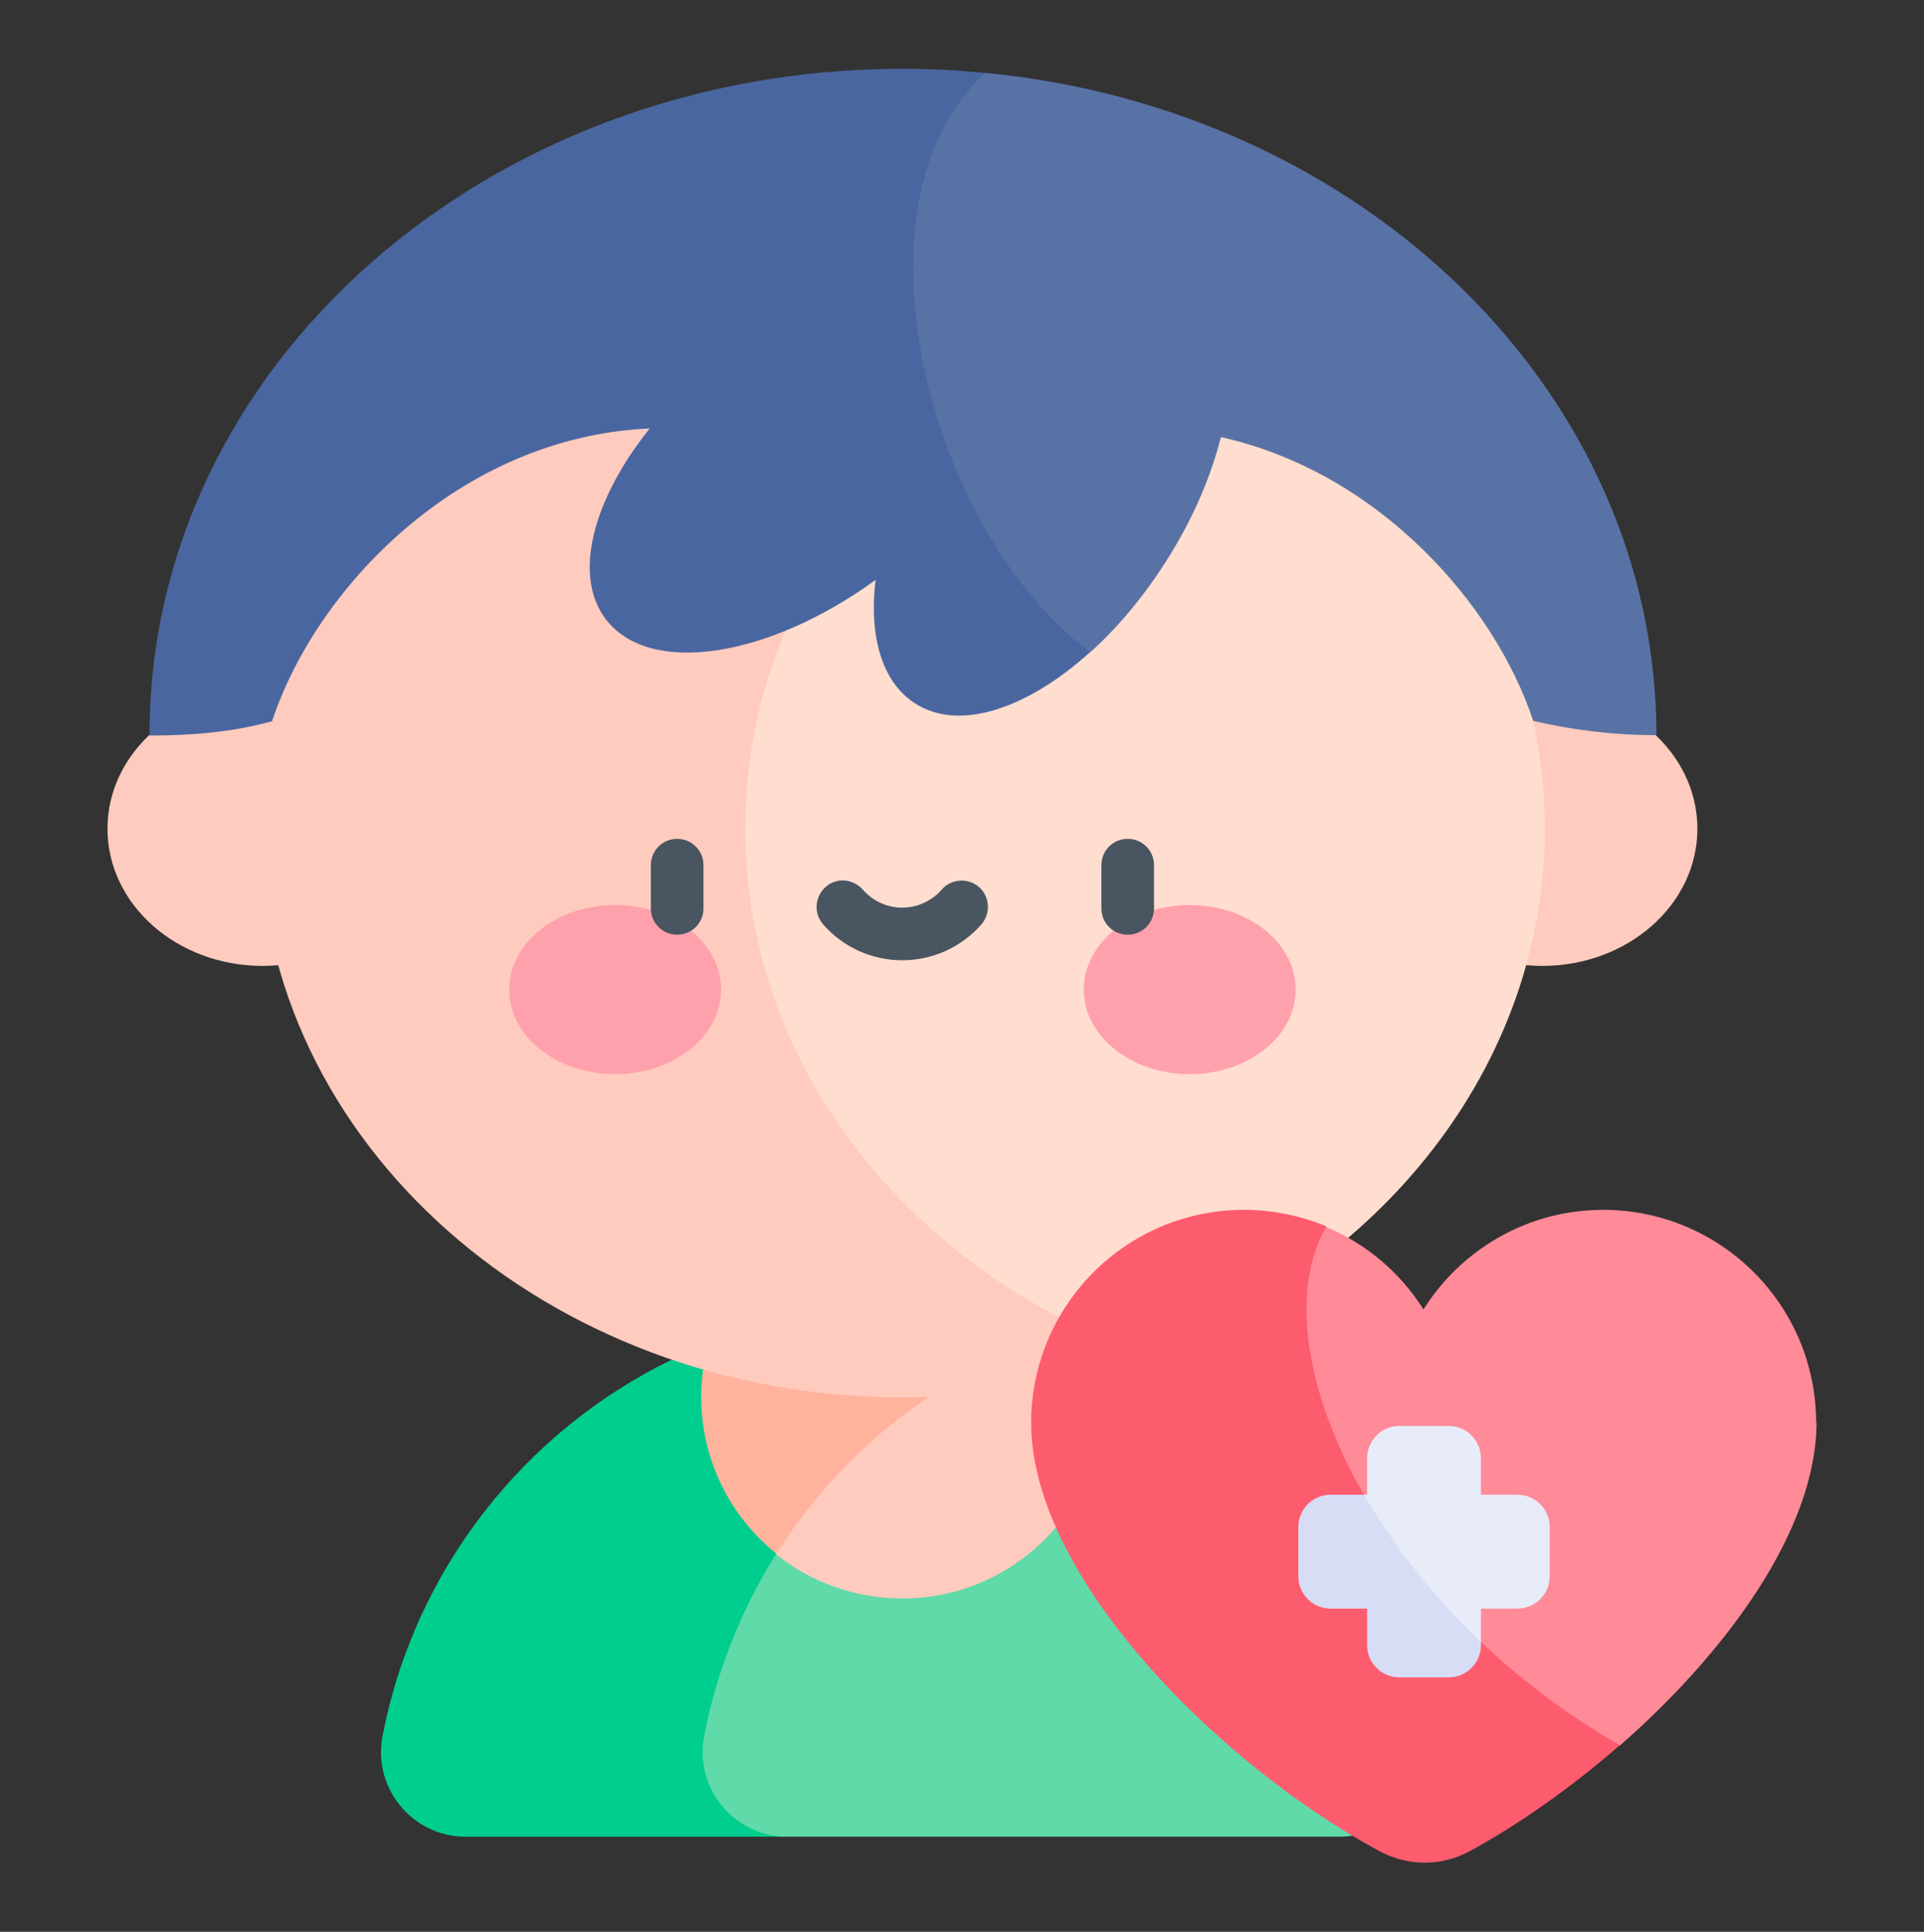
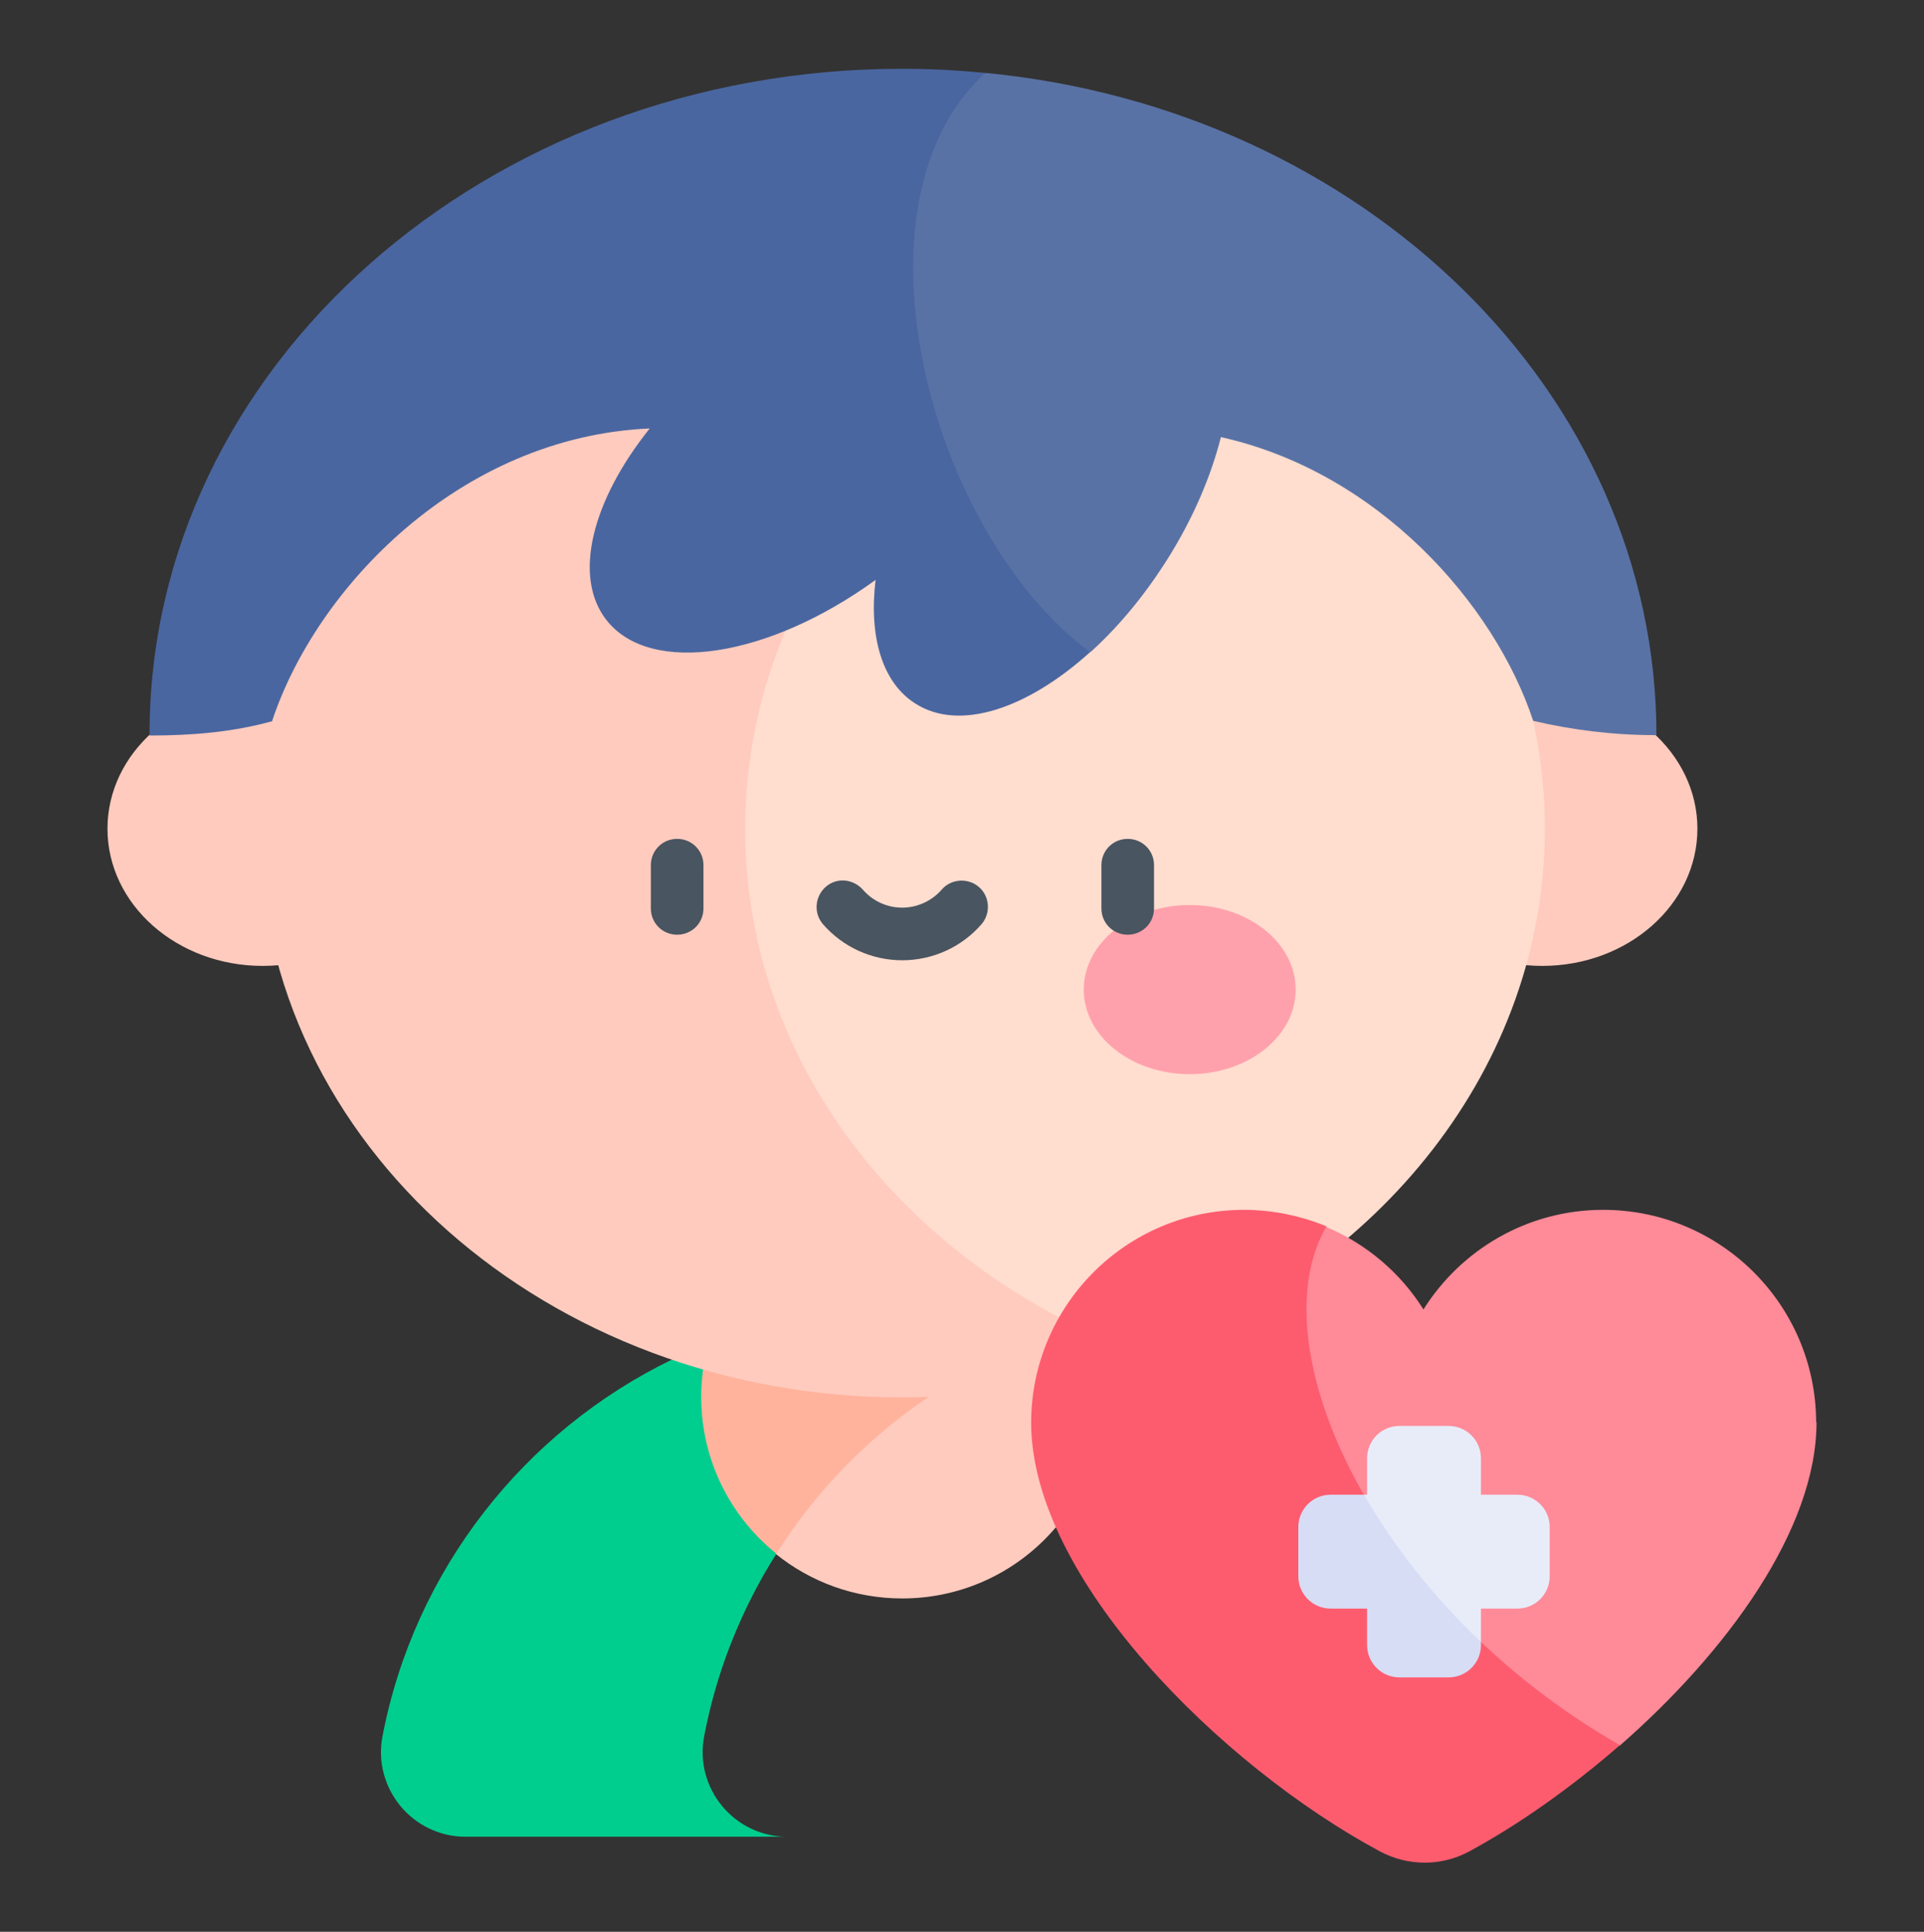
<svg xmlns="http://www.w3.org/2000/svg" id="_レイヤー_1" version="1.1" viewBox="0 0 51.2 51.4">
  <rect x="0" y="0" width="51.2" height="51.4" fill="#333333" stroke="none" />
  <defs>
    <style>
      .st0 {
        fill: #ff8a98;
      }

      .st1 {
        fill: #00ce8e;
      }

      .st2 {
        fill: #60daa8;
      }

      .st3 {
        fill: #ffb39d;
      }

      .st4 {
        fill: #ffa1ac;
      }

      .st5 {
        fill: #d7ddf5;
      }

      .st6 {
        fill: #ffcbbe;
      }

      .st7 {
        fill: #495560;
      }

      .st8 {
        fill: #4a66a0;
      }

      .st9 {
        fill: #fd5c6f;
      }

      .st10 {
        fill: #e8ecf9;
      }

      .st11 {
        fill: #5972a5;
      }

      .st12 {
        fill: #ffddcf;
      }
    </style>
  </defs>
  <g>
    <g>
      <ellipse class="st6" cx="41.04" cy="22.05" rx="4.13" ry="3.65" />
      <ellipse class="st6" cx="6.99" cy="22.05" rx="4.13" ry="3.65" />
-       <path class="st2" d="M35.64,48.87h-14.69c-3.62,0-4.01-1.29-3.74-2.68.85-4.42,3.58-9.02,9.24-10.02h3.69c3.94,1.91,6.86,5.59,7.71,10.02.27,1.39-.8,2.68-2.21,2.68h0Z" />
      <path class="st1" d="M18.74,46.19c-.27,1.39.8,2.68,2.21,2.68h-8.56c-1.41,0-2.48-1.29-2.21-2.68.85-4.42,3.77-8.11,7.71-10.02h8.56c-3.94,1.91-6.86,5.59-7.71,10.02Z" />
      <path class="st6" d="M29.37,37.17c0,2.96-2.4,5.36-5.36,5.36-1.27,0-2.44-.44-3.36-1.18,0-2.68,1.5-4.76,5.79-5.17h2.83c.06.32.09.66.09,1h0Z" />
      <path class="st3" d="M29.28,36.17h-2.83c-2.38,1.15-4.39,2.95-5.79,5.17-1.22-.98-2-2.49-2-4.17,0-2.96,2.4-5.36,5.36-5.36,2.62,0,4.79,1.88,5.26,4.36h0Z" />
      <path class="st12" d="M41.11,22.05c0,6.33-4.4,11.75-10.64,14-8.93-.42-13.82-7.67-13.82-14s4.51-12.73,13.82-14c6.24,2.25,10.64,7.67,10.64,14Z" />
      <path class="st6" d="M30.47,36.06c-1.99.72-4.17,1.12-6.46,1.12-9.44,0-17.1-6.77-17.1-15.12S14.57,6.94,24.01,6.94c2.29,0,4.47.4,6.46,1.12-6.24,2.25-10.64,7.67-10.64,14s4.4,11.75,10.64,14Z" />
      <path class="st11" d="M44.07,19.56c-1.16,0-2.24-.14-3.27-.38-1.03-3.12-4.13-6.62-8.31-7.55-.27,1.06-.75,2.19-1.45,3.29-.61.96-1.3,1.78-2.02,2.43-6.11-1.64-9.82-12.33-2.79-15.41,10.04.97,17.85,8.49,17.85,17.63h0Z" />
      <path class="st8" d="M29.01,17.35c-1.67,1.51-3.48,2.12-4.65,1.37-.89-.56-1.24-1.79-1.06-3.29-2.85,2.07-5.99,2.56-7.16,1.07-.91-1.16-.38-3.19,1.15-5.1-5.05.22-8.88,4.24-10.05,7.79-1.05.29-2.12.38-3.26.38C3.96,9.77,12.94,1.83,24.01,1.83c.75,0,1.48.04,2.21.11-3.8,3.48-1.48,12.26,2.79,15.41h0Z" />
    </g>
    <path class="st0" d="M48.34,37.84c0,2.85-2.38,6.11-5.24,8.61-8.01-.56-11.7-12.52-7.8-13.8,1.07.45,1.97,1.22,2.58,2.19,1-1.59,2.77-2.65,4.78-2.65,3.12,0,5.66,2.52,5.67,5.65h0Z" />
    <path class="st9" d="M43.1,46.44c-1.3,1.13-2.69,2.11-4,2.82-.74.4-1.63.4-2.38,0-4.22-2.27-9.27-7.26-9.28-11.4,0-3.12,2.52-5.66,5.65-5.67.78,0,1.53.16,2.21.44-1.85,3.17,1.21,10.02,7.8,13.8h0Z" />
    <path class="st10" d="M41.24,40.63v1.31c0,.47-.38.86-.86.86h-.97v.89c-1.63,0-3.67-2.35-3.11-3.92h.08v-.97c0-.47.38-.86.86-.86h1.31c.47,0,.86.38.86.86v.97h.97c.47,0,.86.38.86.86h0Z" />
    <path class="st5" d="M39.41,43.69v.08c0,.47-.38.86-.86.86h-1.31c-.47,0-.86-.38-.86-.86v-.97h-.97c-.47,0-.86-.38-.86-.86v-1.31c0-.47.38-.86.86-.86h.89c.77,1.34,1.81,2.68,3.11,3.92h0Z" />
  </g>
  <g>
-     <ellipse class="st4" cx="16.37" cy="26.33" rx="2.82" ry="2.25" />
    <ellipse class="st4" cx="31.66" cy="26.33" rx="2.82" ry="2.25" />
    <path class="st7" d="M18.02,24.87c-.39,0-.7-.31-.7-.7v-1.15c0-.39.31-.7.7-.7s.7.31.7.7v1.15c0,.39-.31.7-.7.7Z" />
    <path class="st7" d="M30.01,24.87c-.39,0-.7-.31-.7-.7v-1.15c0-.39.31-.7.7-.7s.7.31.7.7v1.15c0,.39-.31.7-.7.7Z" />
    <path class="st7" d="M24.01,25.55c-.81,0-1.58-.35-2.11-.96-.25-.29-.22-.73.07-.99s.73-.22.99.07c.27.31.65.48,1.05.48s.79-.18,1.05-.48c.25-.29.7-.32.99-.07.29.25.32.7.07.99-.53.61-1.3.96-2.11.96Z" />
  </g>
</svg>